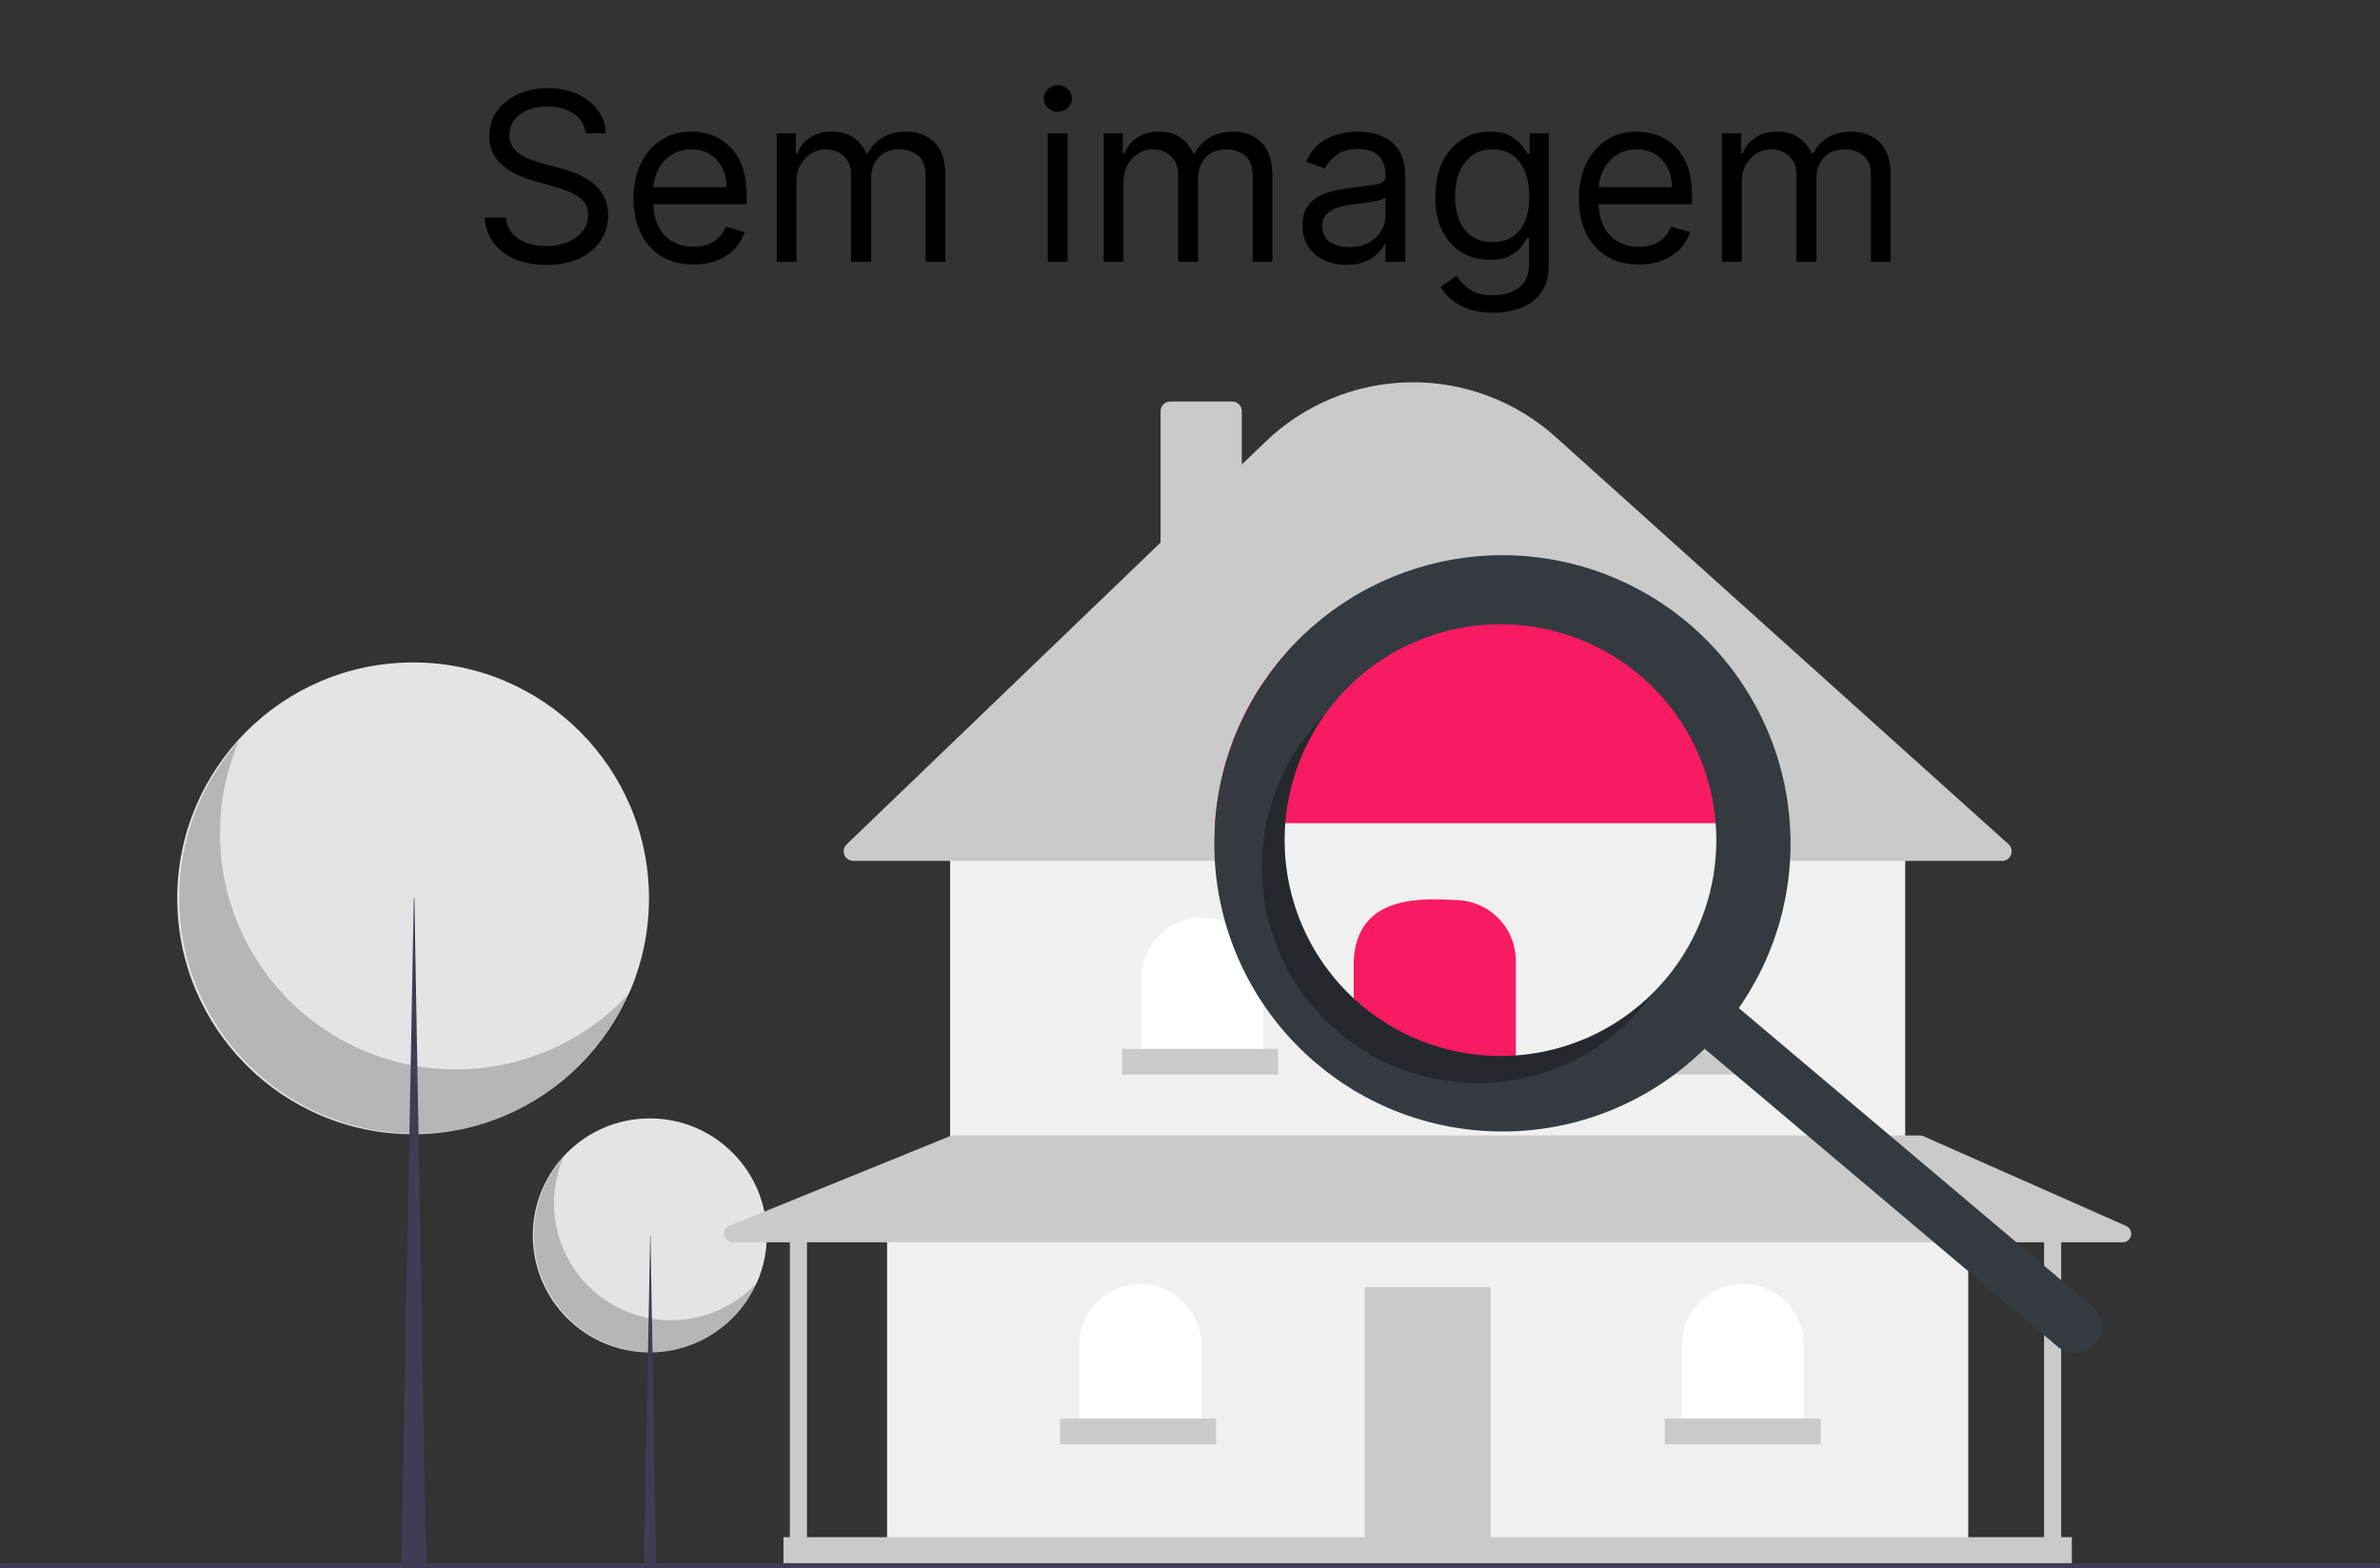
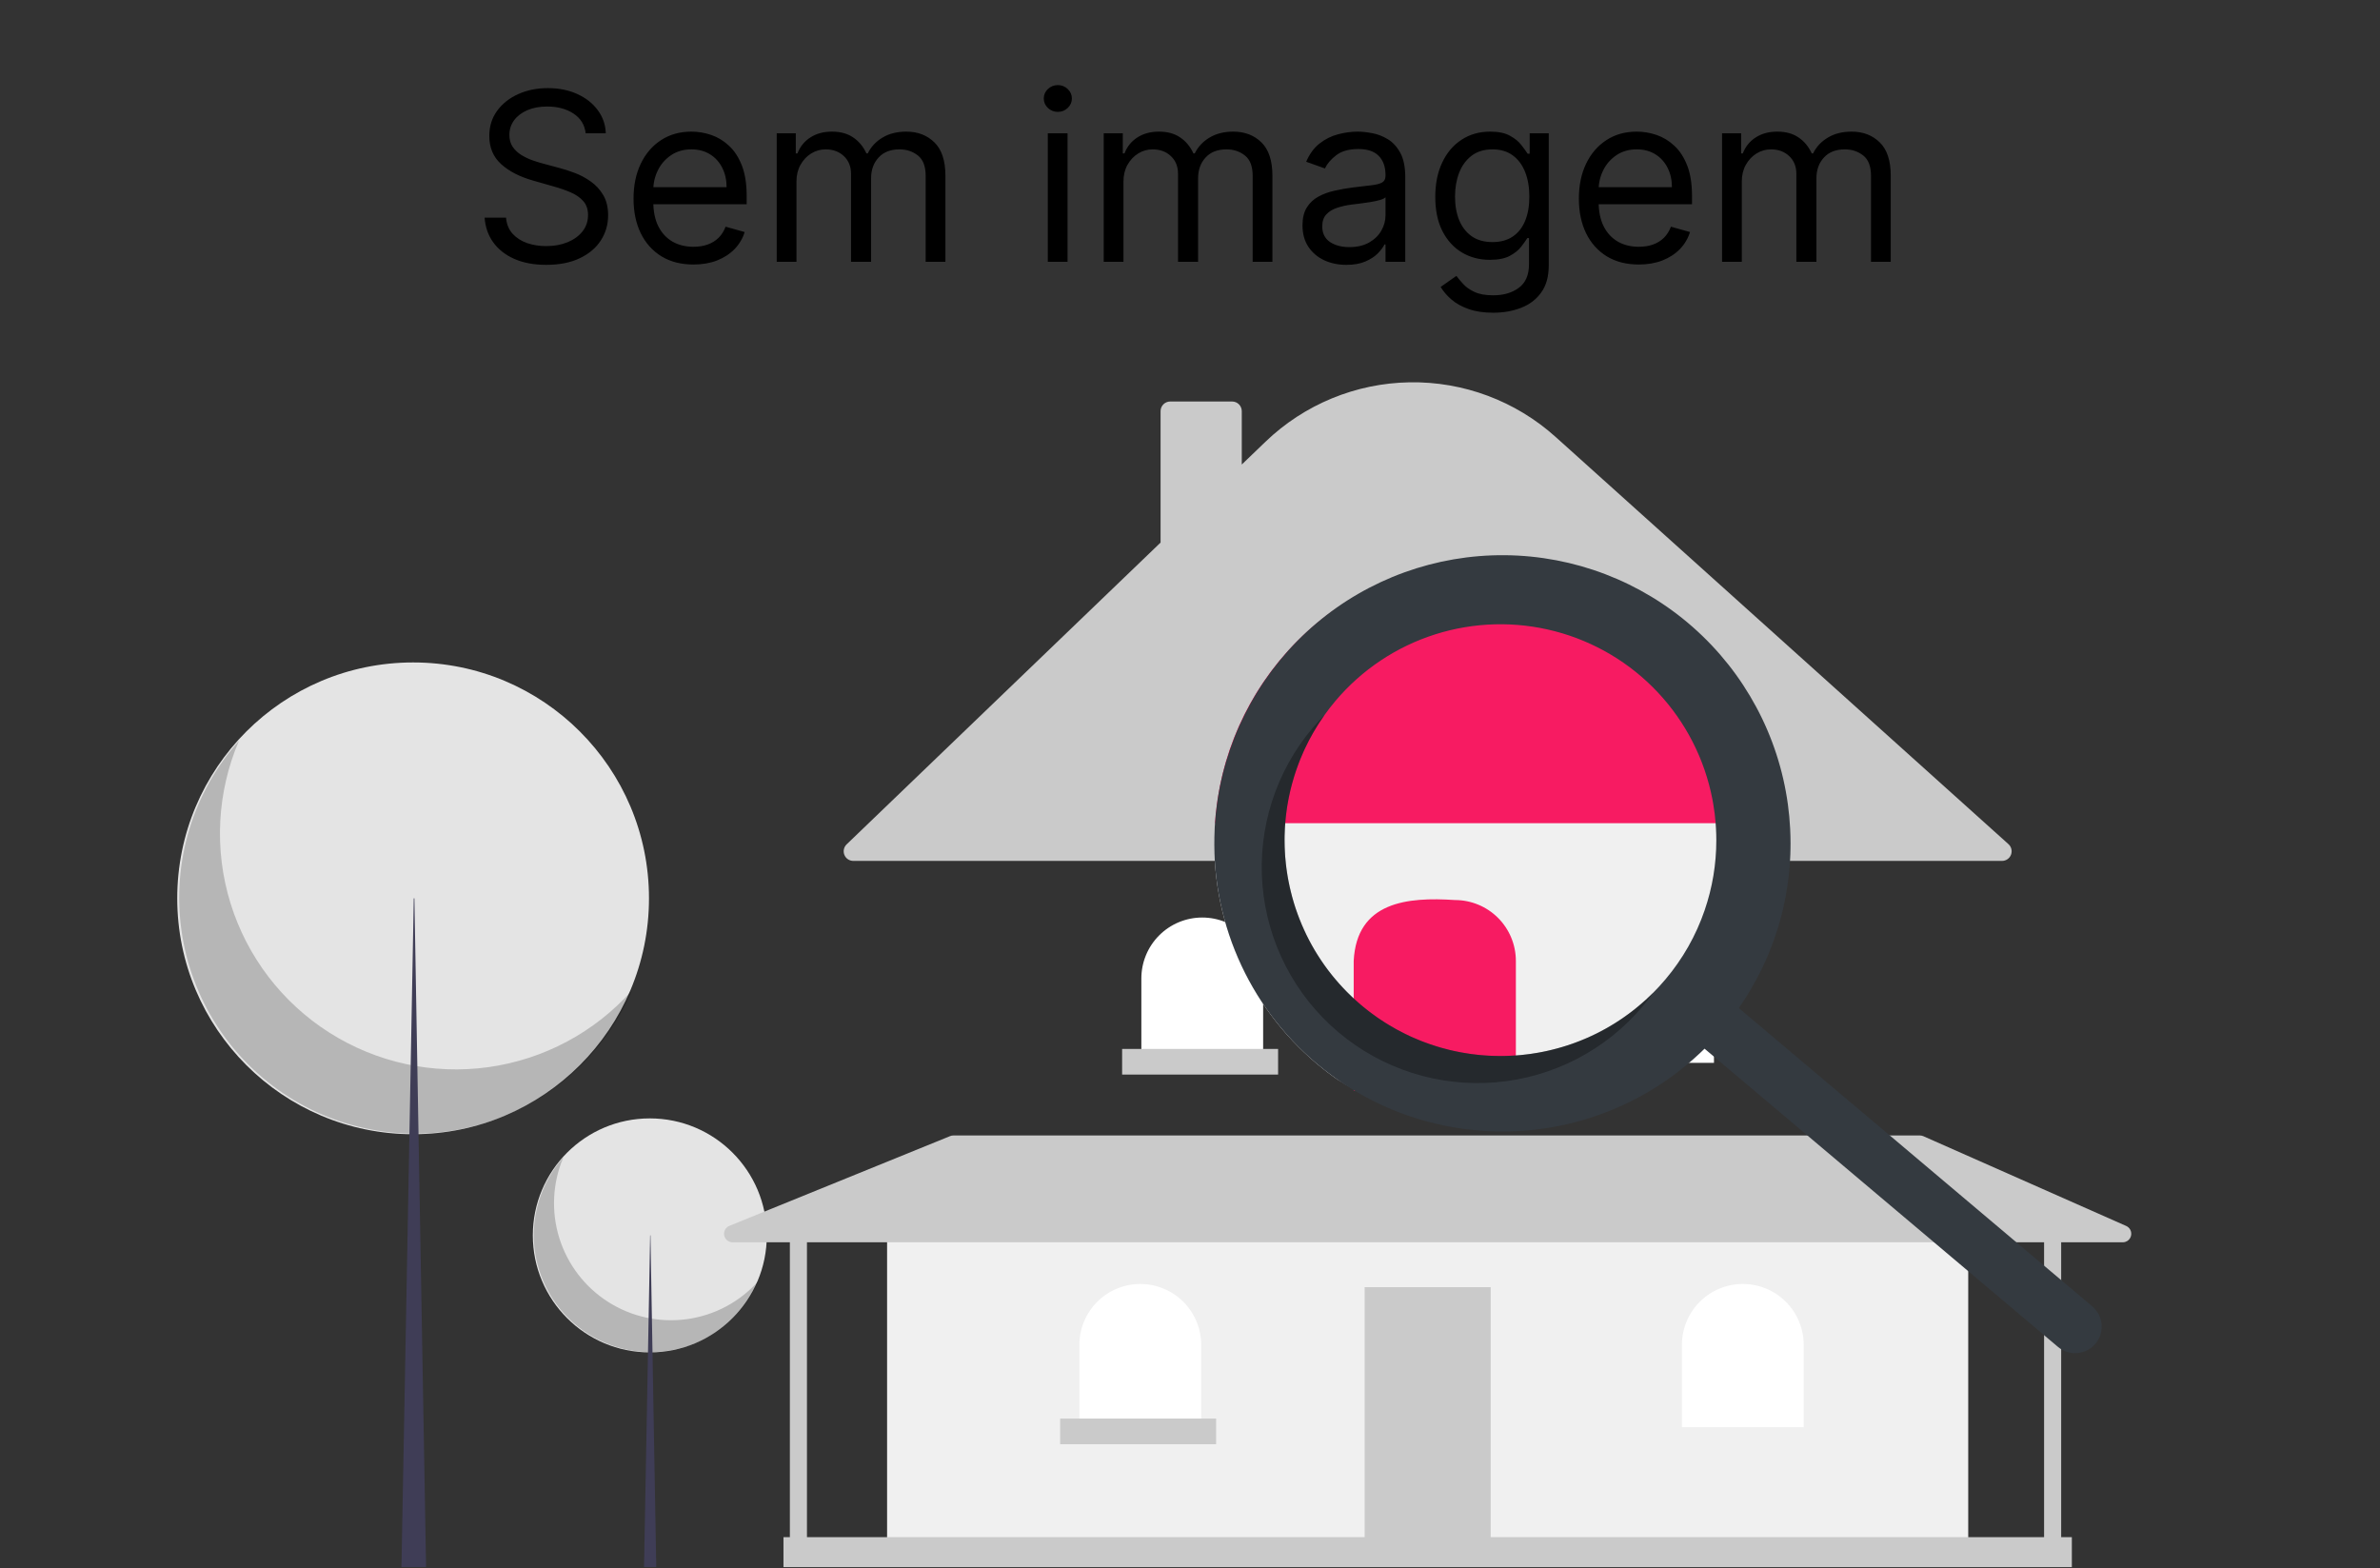
<svg xmlns="http://www.w3.org/2000/svg" width="909" height="599" viewBox="0 0 909 599" fill="none">
  <rect x="0" y="0" width="909" height="599" fill="#333333" stroke="none" />
  <g clip-path="url(#clip0_18_3)">
    <path d="M248.187 516.501C272.864 516.501 292.869 496.496 292.869 471.819C292.869 447.141 272.864 427.136 248.187 427.136C223.51 427.136 203.505 447.141 203.505 471.819C203.505 496.496 223.51 516.501 248.187 516.501Z" fill="#E4E4E4" />
    <path opacity="0.2" d="M215.195 441.974C211.027 451.724 210.462 462.637 213.6 472.765C216.738 482.893 223.375 491.575 232.325 497.26C241.275 502.945 251.955 505.262 262.456 503.797C272.958 502.332 282.596 497.182 289.649 489.265C287.103 495.221 283.292 500.553 278.481 504.89C273.67 509.228 267.973 512.468 261.786 514.385C255.598 516.302 249.068 516.852 242.647 515.995C236.226 515.137 230.068 512.895 224.6 509.422C219.132 505.949 214.485 501.328 210.98 495.881C207.475 490.433 205.196 484.289 204.301 477.873C203.407 471.457 203.918 464.924 205.799 458.725C207.68 452.527 210.886 446.811 215.195 441.974V441.974Z" fill="black" />
    <path d="M248.31 471.819H248.432L250.642 598.5H245.977L248.31 471.819Z" fill="#3F3D56" />
    <path d="M157.782 433.175C207.536 433.175 247.869 392.841 247.869 343.087C247.869 293.334 207.536 253 157.782 253C108.028 253 67.694 293.334 67.694 343.087C67.694 392.841 108.028 433.175 157.782 433.175Z" fill="#E4E4E4" />
    <path opacity="0.2" d="M91.264 282.916C82.861 302.573 81.721 324.577 88.048 344.996C94.375 365.416 107.756 382.92 125.801 394.382C143.846 405.843 165.379 410.515 186.551 407.562C207.723 404.609 227.156 394.224 241.376 378.262C236.243 390.271 228.56 401.021 218.86 409.766C209.16 418.512 197.674 425.043 185.199 428.909C172.724 432.775 159.557 433.882 146.612 432.154C133.666 430.426 121.251 425.905 110.227 418.902C99.202 411.9 89.832 402.584 82.765 391.601C75.698 380.618 71.104 368.229 69.3 355.294C67.496 342.359 68.526 329.186 72.319 316.689C76.111 304.191 82.576 292.667 91.264 282.916V282.916Z" fill="black" />
    <path d="M158.029 343.087H158.277L162.732 598.5H153.327L158.029 343.087Z" fill="#3F3D56" />
    <path d="M751.731 466.3H338.809V588.707H751.731V466.3Z" fill="#F0F0F0" />
    <path d="M569.343 491.597H521.196V588.707H569.343V491.597Z" fill="#CACACA" />
-     <path d="M727.657 321.859H362.882V434.474H727.657V321.859Z" fill="#F0F0F0" />
    <path d="M764.639 328.795H325.901C325.168 328.795 324.452 328.576 323.845 328.166C323.238 327.756 322.768 327.174 322.494 326.495C322.221 325.815 322.157 325.07 322.31 324.353C322.464 323.637 322.828 322.983 323.356 322.476L443.263 207.22V157.017C443.264 156.043 443.652 155.11 444.34 154.421C445.029 153.733 445.962 153.346 446.936 153.344H470.601C471.575 153.346 472.508 153.733 473.197 154.421C473.885 155.11 474.272 156.043 474.273 157.017V177.413L483.33 168.708C498.151 154.462 517.814 146.353 538.368 146.011C558.922 145.669 578.844 153.12 594.13 166.865L767.094 322.392C767.646 322.889 768.035 323.541 768.209 324.264C768.383 324.986 768.333 325.744 768.067 326.438C767.801 327.131 767.331 327.728 766.719 328.149C766.107 328.57 765.381 328.795 764.639 328.795V328.795Z" fill="#CACACA" />
    <path d="M459.176 350.421C462.231 350.421 465.255 351.022 468.077 352.191C470.898 353.36 473.462 355.073 475.622 357.233C477.782 359.392 479.495 361.956 480.663 364.778C481.832 367.6 482.434 370.624 482.434 373.678V405.096H435.919V373.678C435.919 370.624 436.521 367.6 437.689 364.778C438.858 361.956 440.571 359.392 442.731 357.233C444.891 355.073 447.454 353.36 450.276 352.191C453.098 351.022 456.122 350.421 459.176 350.421V350.421Z" fill="white" />
    <path d="M545.27 350.829C551.438 350.829 557.353 353.279 561.715 357.641C566.077 362.002 568.527 367.918 568.527 374.086V405.504H522.012V374.086C522.012 367.918 524.463 362.002 528.824 357.641C533.186 353.279 539.101 350.829 545.27 350.829V350.829Z" fill="white" />
    <path d="M631.363 351.237C637.531 351.237 643.447 353.687 647.808 358.049C652.17 362.41 654.62 368.326 654.62 374.494V405.912H608.105V374.494C608.105 368.326 610.556 362.41 614.917 358.049C619.279 353.687 625.195 351.237 631.363 351.237V351.237Z" fill="white" />
    <path d="M665.637 490.373C671.806 490.373 677.721 492.824 682.083 497.185C686.444 501.547 688.895 507.462 688.895 513.631V545.049H642.38V513.631C642.38 507.462 644.83 501.547 649.192 497.185C653.553 492.824 659.469 490.373 665.637 490.373Z" fill="white" />
    <path d="M435.511 490.373C441.679 490.373 447.595 492.824 451.956 497.185C456.318 501.547 458.768 507.462 458.768 513.631V545.049H412.253V513.631C412.253 510.576 412.855 507.552 414.024 504.73C415.193 501.909 416.906 499.345 419.065 497.185C421.225 495.026 423.789 493.312 426.611 492.144C429.432 490.975 432.457 490.373 435.511 490.373V490.373Z" fill="white" />
    <path d="M812.057 468.211L734.597 433.937C734.181 433.753 733.732 433.658 733.277 433.658H364.118C363.696 433.658 363.279 433.739 362.889 433.898L278.574 468.172C277.873 468.457 277.292 468.977 276.932 469.643C276.572 470.309 276.454 471.079 276.6 471.822C276.745 472.565 277.144 473.235 277.728 473.716C278.313 474.197 279.046 474.46 279.803 474.46H301.679V587.075H299.231V598.5H791.309V587.075H787.229V474.46H810.736C811.485 474.46 812.21 474.203 812.792 473.732C813.373 473.26 813.775 472.603 813.93 471.871C814.084 471.139 813.983 470.375 813.642 469.709C813.301 469.043 812.741 468.514 812.057 468.211ZM780.7 587.075H308.207V474.46H780.7V587.075Z" fill="#CACACA" />
    <path d="M488.146 400.608H428.575V410.4H488.146V400.608Z" fill="#CACACA" />
-     <path d="M575.464 400.608H515.892V410.4H575.464V400.608Z" fill="#CACACA" />
-     <path d="M662.781 400.608H603.209V410.4H662.781V400.608Z" fill="#CACACA" />
-     <path d="M695.423 541.784H635.852V551.577H695.423V541.784Z" fill="#CACACA" />
    <path d="M464.481 541.784H404.909V551.577H464.481V541.784Z" fill="#CACACA" />
-     <path d="M908 599H1C0.735 599 0.48 598.895 0.293 598.707C0.105 598.52 0 598.265 0 598C0 597.735 0.105 597.48 0.293 597.293C0.48 597.105 0.735 597 1 597H908C908.265 597 908.52 597.105 908.707 597.293C908.895 597.48 909 597.735 909 598C909 598.265 908.895 598.52 908.707 598.707C908.52 598.895 908.265 599 908 599Z" fill="#3F3D56" />
    <path d="M679.866 320.18C679.866 320.82 679.856 321.47 679.846 322.11C679.836 322.88 679.816 323.64 679.786 324.41C679.757 325.08 679.726 325.74 679.687 326.4C679.566 328.61 679.376 330.81 679.116 333.02C679.056 333.58 678.987 334.13 678.906 334.69C678.846 335.12 678.786 335.56 678.716 336C678.646 336.49 678.576 336.98 678.496 337.47C678.336 338.51 678.156 339.55 677.956 340.59C677.856 341.11 677.757 341.63 677.646 342.15C677.436 343.18 677.206 344.22 676.967 345.25C676.947 345.33 676.927 345.42 676.906 345.5C676.786 346.01 676.666 346.51 676.536 347.02C676.496 347.17 676.467 347.31 676.417 347.46C676.326 347.84 676.226 348.22 676.126 348.6C675.987 349.13 675.846 349.65 675.697 350.18C675.456 351 675.217 351.81 674.967 352.63C674.935 352.715 674.909 352.802 674.886 352.89C674.406 354.44 673.896 355.97 673.336 357.49C673.046 358.29 672.737 359.1 672.427 359.9C672.117 360.7 671.796 361.5 671.467 362.29C671.146 363.06 670.816 363.83 670.487 364.59C670.407 364.77 670.326 364.95 670.237 365.13C669.886 365.92 669.526 366.69 669.156 367.46C669.146 367.47 669.146 367.49 669.136 367.5C668.846 368.12 668.536 368.74 668.226 369.35C668.226 369.369 668.219 369.386 668.206 369.4C667.906 370 667.596 370.6 667.276 371.19L666.766 372.16L666.706 372.27C666.066 373.46 665.407 374.64 664.706 375.81C664.556 376.07 664.407 376.33 664.257 376.58C664.107 376.84 663.947 377.1 663.786 377.35C663.687 377.53 663.577 377.71 663.456 377.89C663.246 378.23 663.036 378.58 662.816 378.92C662.776 378.99 662.726 379.06 662.687 379.13C662.306 379.72 661.927 380.3 661.546 380.89C661.076 381.6 660.596 382.3 660.107 383L649.246 400.38L648.776 399.99L648.646 399.87H648.636L648.206 399.51L647.026 398.51C646.667 398.86 646.316 399.21 645.956 399.55C645.816 399.69 645.667 399.82 645.526 399.96C645.417 400.06 645.316 400.16 645.206 400.26C626.431 418.595 601.457 429.212 575.226 430.01H575.197C555.34 430.555 535.684 425.916 518.167 416.55C517.776 416.35 517.397 416.15 517.016 415.92C514.737 414.68 512.507 413.37 510.316 411.97C510.306 411.96 510.296 411.96 510.286 411.95C507.746 410.15 505.266 408.23 502.846 406.19C489.864 395.246 479.592 381.444 472.838 365.866C466.084 350.287 463.03 333.356 463.917 316.4C463.947 315.73 463.987 315.07 464.036 314.4C464.197 311.98 464.443 309.57 464.776 307.17C464.866 306.5 464.967 305.83 465.066 305.17H678.846C679.266 308.23 679.556 311.306 679.716 314.4C679.816 316.33 679.866 318.25 679.866 320.18Z" fill="#F0F0F0" />
    <path d="M678.847 305.17C674.998 279.575 662.093 256.211 642.477 239.325C622.862 222.439 597.839 213.152 571.957 213.152C546.074 213.152 521.051 222.439 501.436 239.325C481.821 256.211 468.916 279.575 465.067 305.17C464.967 305.83 464.867 306.5 464.777 307.17C464.447 309.57 464.2 311.98 464.037 314.4H679.717C679.557 311.31 679.267 308.233 678.847 305.17Z" fill="#F71B62" />
    <path d="M578.959 416.547H517.021V367C518.164 344.357 537.517 342.529 555.702 343.744C558.756 343.744 561.78 344.345 564.602 345.514C567.424 346.682 569.988 348.396 572.147 350.555C574.307 352.715 576.02 355.278 577.189 358.1C578.358 360.922 578.959 363.946 578.959 367V416.547Z" fill="#F71B62" />
    <path d="M517.016 381.32V381.33C517.016 381.34 517.026 381.34 517.036 381.34L517.016 381.32ZM492.106 305.17C492.066 305.42 492.016 305.67 491.976 305.92C492.016 305.67 492.066 305.42 492.116 305.17H492.106ZM490.866 314.4C490.836 314.78 490.806 315.16 490.786 315.54C490.806 315.16 490.836 314.78 490.876 314.4C490.875 314.33 490.878 314.26 490.886 314.19C490.876 314.26 490.876 314.33 490.866 314.4V314.4ZM517.016 381.33C517.016 381.34 517.026 381.34 517.036 381.34L517.016 381.32V381.33ZM492.106 305.17C492.066 305.42 492.016 305.67 491.976 305.92C492.016 305.67 492.066 305.42 492.116 305.17H492.106ZM490.786 315.54C490.806 315.16 490.836 314.78 490.876 314.4C490.875 314.33 490.878 314.26 490.886 314.19C490.876 314.26 490.876 314.33 490.866 314.4C490.836 314.78 490.806 315.16 490.786 315.54V315.54ZM799.726 499.5C799.532 499.294 799.325 499.1 799.106 498.92L799.096 498.91L749.576 457.12L748.296 456.04L743.427 451.93L742.206 450.9L735.266 445.04L733.366 443.44L729.437 440.12L727.427 438.42L708.467 422.43L697.596 413.26L696.136 412.03L664.106 385C664.596 384.3 665.076 383.6 665.546 382.89C665.927 382.3 666.306 381.72 666.687 381.13C666.726 381.06 666.776 380.99 666.816 380.92C667.036 380.58 667.246 380.23 667.456 379.89C667.576 379.71 667.686 379.53 667.786 379.35C667.947 379.1 668.106 378.84 668.257 378.58C668.407 378.33 668.556 378.07 668.706 377.81C669.406 376.64 670.066 375.46 670.706 374.27L670.766 374.16L671.276 373.19C671.596 372.6 671.906 372 672.206 371.4C672.219 371.386 672.226 371.369 672.226 371.35C672.536 370.74 672.846 370.12 673.136 369.5C673.146 369.49 673.146 369.47 673.156 369.46C673.526 368.69 673.886 367.92 674.237 367.13C674.326 366.95 674.406 366.77 674.487 366.59C674.816 365.83 675.146 365.06 675.467 364.29C675.796 363.5 676.116 362.7 676.427 361.9C676.737 361.1 677.046 360.29 677.336 359.49C677.886 357.96 678.403 356.427 678.886 354.89C678.909 354.802 678.935 354.715 678.966 354.63C679.216 353.81 679.456 353 679.697 352.18C679.846 351.65 679.987 351.13 680.126 350.6C680.226 350.22 680.326 349.84 680.416 349.46C680.466 349.31 680.496 349.17 680.536 349.02C680.666 348.51 680.786 348.01 680.906 347.5C680.926 347.42 680.946 347.33 680.966 347.25C681.206 346.22 681.436 345.18 681.646 344.15C681.757 343.63 681.856 343.11 681.956 342.59C682.146 341.55 682.336 340.51 682.496 339.47C682.576 338.98 682.646 338.49 682.716 338C682.786 337.56 682.846 337.12 682.906 336.69C682.987 336.13 683.056 335.58 683.116 335.02C683.376 332.81 683.566 330.61 683.686 328.4C683.726 327.74 683.757 327.08 683.786 326.41C683.816 325.64 683.836 324.88 683.846 324.11C683.856 323.47 683.866 322.82 683.866 322.18C683.866 320.25 683.816 318.33 683.716 316.4C683.556 313.31 683.266 310.233 682.846 307.17C679.264 280.985 666.377 256.963 646.542 239.496C626.707 222.03 601.249 212.284 574.821 212.042C548.393 211.799 522.76 221.075 502.607 238.175C482.455 255.274 469.129 279.055 465.066 305.17C464.966 305.83 464.866 306.5 464.776 307.17C464.447 309.57 464.2 311.98 464.036 314.4C463.987 315.07 463.947 315.73 463.917 316.4C463.03 333.356 466.084 350.288 472.838 365.866C479.592 381.445 489.864 395.247 502.846 406.19C505.266 408.23 507.746 410.15 510.286 411.95C510.296 411.96 510.306 411.96 510.316 411.97C511.166 412.57 512.016 413.16 512.876 413.74C514.246 414.64 515.626 415.52 517.016 416.36C517.126 416.42 517.237 416.49 517.346 416.55C518.546 417.27 519.757 417.96 520.966 418.63H520.976C525.481 421.106 530.156 423.259 534.966 425.07C549.081 430.38 564.134 432.742 579.197 432.01H579.226C596.807 431.16 613.925 426.094 629.136 417.24C631.346 415.96 633.526 414.59 635.656 413.13C636.186 412.77 636.726 412.4 637.246 412.03C637.886 411.58 638.526 411.11 639.166 410.64C639.176 410.64 639.176 410.63 639.186 410.63C639.234 410.59 639.284 410.553 639.336 410.52C639.766 410.19 640.206 409.86 640.626 409.54C640.737 409.46 640.846 409.38 640.956 409.29C640.985 409.27 641.012 409.246 641.036 409.22C641.286 409.04 641.526 408.84 641.776 408.65C642.026 408.46 642.266 408.26 642.516 408.06C642.559 408.033 642.599 408.003 642.636 407.97C642.916 407.74 643.196 407.52 643.476 407.29C643.766 407.06 644.046 406.82 644.316 406.59C644.596 406.36 644.866 406.13 645.146 405.89C645.386 405.69 645.636 405.48 645.876 405.26C645.956 405.2 646.026 405.13 646.106 405.06C646.137 405.03 646.171 405.004 646.206 404.98C646.536 404.7 646.856 404.41 647.176 404.12C647.257 404.05 647.326 403.98 647.406 403.91C647.896 403.47 648.386 403.03 648.866 402.57C648.976 402.47 649.096 402.36 649.206 402.26C649.316 402.16 649.417 402.06 649.526 401.96C649.667 401.82 649.816 401.69 649.956 401.55C650.316 401.21 650.667 400.86 651.026 400.51L652.206 401.51L652.636 401.87H652.646L652.776 401.99L653.246 402.38L660.226 408.28L660.377 408.41L660.496 408.5L661.286 409.17L662.866 410.51L664.447 411.84L664.677 412.03L672.026 418.23L673.046 419.09L680.136 425.07L716.836 456.04L718.117 457.12L768.346 499.5L781.226 510.37L786.016 514.41C787.033 515.27 788.209 515.922 789.478 516.327C790.747 516.733 792.083 516.884 793.41 516.772C794.737 516.661 796.03 516.289 797.213 515.678C798.396 515.066 799.447 514.228 800.306 513.21C801.026 512.365 801.597 511.405 801.996 510.37C802.723 508.535 802.895 506.527 802.491 504.595C802.088 502.663 801.126 500.891 799.726 499.5V499.5ZM510.056 267.69C520.089 255.801 533.28 246.994 548.105 242.284C562.931 237.574 578.787 237.155 593.841 241.075C608.894 244.994 622.532 253.093 633.179 264.434C643.825 275.776 651.046 289.899 654.007 305.17C654.136 305.84 654.257 306.5 654.366 307.17C654.776 309.56 655.076 311.98 655.257 314.4C655.306 315.07 655.356 315.73 655.386 316.4C655.476 317.9 655.516 319.41 655.516 320.91C655.522 330.009 654.015 339.045 651.056 347.65V347.66C647.75 357.308 642.673 366.254 636.086 374.04C635.946 374.2 635.806 374.37 635.656 374.53C634.336 376.09 632.946 377.59 631.516 379.02C631.507 379.03 631.496 379.05 631.487 379.06C630.996 379.55 630.496 380.05 629.996 380.51C628.976 381.5 627.936 382.44 626.876 383.34C625.286 384.73 623.656 386.033 621.987 387.25C621.426 387.66 620.866 388.06 620.296 388.46C619.737 388.86 619.166 389.24 618.596 389.62C617.456 390.38 616.296 391.11 615.126 391.8C614.546 392.15 613.946 392.49 613.356 392.82C612.766 393.16 612.166 393.48 611.566 393.79C610.966 394.11 610.366 394.42 609.757 394.72C608.546 395.33 607.326 395.9 606.086 396.43C605.466 396.71 604.846 396.97 604.226 397.21C603.836 397.37 603.456 397.53 603.066 397.67C602.914 397.74 602.757 397.801 602.596 397.85C602.386 397.94 602.176 398.02 601.966 398.09C601.898 398.121 601.828 398.148 601.756 398.17C601.326 398.34 600.906 398.49 600.466 398.64C599.836 398.87 599.206 399.08 598.566 399.28C597.926 399.49 597.296 399.69 596.656 399.87C596.016 400.07 595.366 400.25 594.726 400.42C594.076 400.6 593.436 400.77 592.786 400.92C592.096 401.1 591.406 401.26 590.706 401.41C590.096 401.55 589.496 401.67 588.886 401.78C588.316 401.9 587.736 402 587.166 402.1C586.366 402.24 585.566 402.37 584.756 402.48C584.316 402.55 583.886 402.61 583.446 402.65C583.256 402.68 583.076 402.7 582.896 402.72C582.336 402.8 581.776 402.86 581.226 402.91C581.076 402.92 580.936 402.94 580.796 402.95C580.186 403.01 579.566 403.06 578.956 403.11C577.646 403.2 576.346 403.26 575.036 403.29C574.376 403.3 573.706 403.31 573.046 403.31C572.386 403.31 571.726 403.3 571.066 403.28C571.066 403.28 571.066 403.29 571.056 403.28C571.046 403.29 571.046 403.29 571.036 403.28C571.035 403.281 571.033 403.283 571.032 403.283C571.03 403.284 571.028 403.284 571.026 403.284C571.024 403.284 571.023 403.284 571.021 403.283C571.019 403.283 571.018 403.281 571.016 403.28C570.984 403.29 570.949 403.29 570.916 403.28C570.446 403.28 569.976 403.26 569.516 403.23C569.176 403.22 568.826 403.21 568.476 403.18C568.007 403.16 567.537 403.13 567.066 403.09C566.917 403.09 566.766 403.07 566.616 403.06C566.546 403.058 566.476 403.052 566.406 403.04C565.926 403 565.436 402.96 564.956 402.91C564.716 402.89 564.467 402.87 564.226 402.84C563.496 402.76 562.766 402.67 562.046 402.57C561.226 402.47 560.406 402.35 559.596 402.2C559.216 402.15 558.846 402.08 558.476 402.01C557.986 401.93 557.497 401.84 557.006 401.74C556.496 401.64 555.986 401.54 555.476 401.42C555.066 401.33 554.646 401.24 554.236 401.14C554.036 401.1 553.836 401.05 553.646 401C552.596 400.75 551.556 400.48 550.526 400.18C549.876 400 549.226 399.81 548.586 399.61C547.706 399.34 546.836 399.05 545.966 398.74C545.626 398.63 545.296 398.51 544.956 398.38C544.616 398.27 544.286 398.14 543.946 398.01C543.636 397.9 543.326 397.78 543.026 397.66C542.526 397.47 542.036 397.27 541.546 397.07C540.536 396.66 539.546 396.23 538.556 395.77C537.996 395.5 537.436 395.24 536.886 394.97C534.716 393.92 532.58 392.754 530.476 391.47C529.956 391.16 529.436 390.83 528.916 390.5C528.266 390.1 527.636 389.68 527.006 389.26C526.656 389.02 526.316 388.79 525.976 388.55C525.346 388.11 524.726 387.66 524.116 387.21C523.796 386.98 523.476 386.74 523.166 386.5C522.056 385.66 520.966 384.78 519.896 383.88C519.386 383.45 518.876 383.01 518.376 382.56C518.166 382.38 517.956 382.19 517.746 382C517.506 381.78 517.266 381.57 517.036 381.34L517.016 381.32C516.666 381.01 516.316 380.68 515.976 380.35C515.446 379.85 514.926 379.34 514.426 378.82C513.906 378.31 513.406 377.78 512.916 377.26C512.416 376.74 511.936 376.21 511.466 375.67C510.986 375.14 510.516 374.6 510.056 374.05C509.606 373.53 509.166 372.99 508.746 372.46C507.726 371.2 506.753 369.917 505.826 368.61C505.396 368.01 504.986 367.41 504.586 366.8C504.156 366.18 503.746 365.55 503.356 364.92C502.946 364.29 502.556 363.65 502.176 363C502.167 362.978 502.153 362.958 502.136 362.94C501.386 361.67 500.666 360.39 499.996 359.09C499.306 357.77 498.656 356.437 498.046 355.09C497.736 354.42 497.436 353.74 497.156 353.06C496.576 351.69 496.036 350.32 495.536 348.93C495.286 348.26 495.056 347.59 494.826 346.91C494.819 346.865 494.805 346.821 494.786 346.78C494.326 345.4 493.906 344.01 493.536 342.61C493.526 342.59 493.526 342.57 493.516 342.55C493.326 341.86 493.146 341.17 492.986 340.47C492.826 339.86 492.686 339.25 492.556 338.63C492.406 337.94 492.256 337.25 492.126 336.55C492.056 336.19 491.986 335.83 491.926 335.47C491.866 335.17 491.816 334.86 491.766 334.56C491.716 334.26 491.666 333.95 491.616 333.64C491.516 333.03 491.426 332.42 491.346 331.81C491.246 331.09 491.166 330.37 491.086 329.64C490.996 328.77 490.916 327.9 490.846 327.02C490.796 326.43 490.766 325.83 490.736 325.23C490.706 324.68 490.676 324.13 490.666 323.58C490.656 323.551 490.656 323.519 490.666 323.49C490.665 323.489 490.664 323.487 490.663 323.486C490.662 323.484 490.662 323.482 490.662 323.48C490.662 323.478 490.662 323.476 490.663 323.475C490.664 323.473 490.665 323.471 490.666 323.47C490.656 323.46 490.656 323.46 490.666 323.45C490.665 323.449 490.664 323.447 490.663 323.446C490.662 323.444 490.662 323.442 490.662 323.44C490.662 323.438 490.662 323.436 490.663 323.435C490.664 323.433 490.665 323.431 490.666 323.43C490.656 323.21 490.646 322.99 490.646 322.77C490.626 322.12 490.616 321.47 490.616 320.82C490.616 320.23 490.626 319.65 490.636 319.06C490.656 318.24 490.686 317.42 490.726 316.6C490.726 316.42 490.746 316.25 490.756 316.07C490.766 315.89 490.776 315.72 490.786 315.54C490.806 315.16 490.836 314.78 490.876 314.4C490.875 314.33 490.878 314.26 490.886 314.19C490.916 313.76 490.956 313.33 490.996 312.9C491.076 312.04 491.176 311.17 491.286 310.31C491.346 309.88 491.396 309.45 491.466 309.02C491.506 308.72 491.556 308.41 491.606 308.1C491.646 307.79 491.696 307.48 491.756 307.17C491.826 306.76 491.896 306.34 491.976 305.92C492.016 305.67 492.066 305.42 492.116 305.17C492.306 304.17 492.516 303.17 492.746 302.17C492.976 301.16 493.236 300.16 493.516 299.16C493.786 298.15 494.086 297.14 494.406 296.13C494.556 295.62 494.716 295.12 494.896 294.62C495.226 293.61 495.576 292.61 495.966 291.62C496.146 291.13 496.336 290.63 496.546 290.14C496.946 289.15 497.366 288.16 497.796 287.19C498.016 286.7 498.236 286.21 498.476 285.72C498.926 284.75 499.396 283.78 499.906 282.83C500.396 281.86 500.926 280.91 501.466 279.97C502.006 279.03 502.566 278.09 503.156 277.16C503.426 276.7 503.726 276.23 504.036 275.78C504.636 274.86 505.266 273.94 505.906 273.04C507.197 271.22 508.586 269.43 510.056 267.69ZM490.866 314.4C490.836 314.78 490.806 315.16 490.786 315.54C490.806 315.16 490.836 314.78 490.876 314.4C490.875 314.33 490.878 314.26 490.886 314.19C490.876 314.26 490.876 314.33 490.866 314.4ZM492.107 305.17C492.067 305.42 492.016 305.67 491.976 305.92C492.016 305.67 492.066 305.42 492.117 305.17H492.107ZM517.016 381.32V381.33C517.016 381.34 517.026 381.34 517.036 381.34L517.016 381.32Z" fill="#343A40" />
    <path opacity="0.3" d="M519.898 383.879C504.081 370.531 493.861 351.723 491.269 331.19C488.677 310.656 493.902 289.898 505.907 273.039C504.33 274.626 502.806 276.289 501.335 278.027C494.352 286.302 489.068 295.872 485.783 306.189C482.499 316.507 481.279 327.37 482.193 338.159C483.107 348.948 486.137 359.451 491.111 369.069C496.084 378.686 502.903 387.231 511.178 394.213C527.89 408.315 549.52 415.201 571.31 413.355C593.099 411.509 613.262 401.083 627.364 384.37C628.832 382.63 630.215 380.848 631.512 379.024C616.912 393.693 597.329 402.336 576.652 403.235C555.975 404.135 535.716 397.225 519.898 383.879V383.879Z" fill="black" />
  </g>
  <path d="M223.695 50.909C223.312 47.67 221.756 45.156 219.029 43.367C216.302 41.577 212.957 40.682 208.994 40.682C206.096 40.682 203.56 41.151 201.387 42.088C199.235 43.026 197.552 44.315 196.337 45.955C195.144 47.596 194.547 49.46 194.547 51.548C194.547 53.295 194.963 54.798 195.794 56.055C196.646 57.291 197.733 58.324 199.054 59.155C200.375 59.965 201.76 60.636 203.209 61.168C204.658 61.68 205.989 62.095 207.204 62.415L213.851 64.204C215.556 64.652 217.452 65.27 219.54 66.058C221.65 66.847 223.663 67.923 225.581 69.286C227.52 70.629 229.118 72.354 230.375 74.464C231.632 76.573 232.261 79.162 232.261 82.23C232.261 85.767 231.334 88.963 229.48 91.818C227.648 94.673 224.963 96.942 221.426 98.626C217.91 100.309 213.638 101.151 208.61 101.151C203.922 101.151 199.864 100.394 196.433 98.881C193.024 97.369 190.339 95.259 188.379 92.553C186.44 89.847 185.343 86.704 185.087 83.125H193.269C193.482 85.597 194.313 87.642 195.762 89.261C197.232 90.859 199.086 92.053 201.323 92.841C203.582 93.608 206.011 93.992 208.61 93.992C211.636 93.992 214.352 93.501 216.76 92.521C219.168 91.52 221.074 90.135 222.481 88.367C223.887 86.577 224.59 84.489 224.59 82.102C224.59 79.929 223.983 78.16 222.768 76.797C221.554 75.433 219.956 74.325 217.974 73.473C215.993 72.621 213.851 71.875 211.55 71.236L203.496 68.935C198.383 67.465 194.334 65.366 191.351 62.639C188.369 59.911 186.877 56.342 186.877 51.932C186.877 48.267 187.868 45.071 189.849 42.344C191.852 39.595 194.537 37.465 197.903 35.952C201.291 34.418 205.073 33.651 209.249 33.651C213.468 33.651 217.218 34.407 220.499 35.92C223.78 37.411 226.38 39.457 228.297 42.056C230.236 44.656 231.259 47.606 231.366 50.909H223.695ZM264.852 101.023C260.122 101.023 256.042 99.979 252.611 97.891C249.202 95.781 246.571 92.841 244.717 89.07C242.885 85.277 241.968 80.867 241.968 75.838C241.968 70.81 242.885 66.378 244.717 62.543C246.571 58.686 249.149 55.682 252.451 53.53C255.775 51.356 259.653 50.27 264.085 50.27C266.642 50.27 269.167 50.696 271.66 51.548C274.152 52.401 276.422 53.785 278.467 55.703C280.513 57.599 282.142 60.114 283.357 63.246C284.571 66.378 285.179 70.234 285.179 74.815V78.011H247.338V71.492H277.508C277.508 68.722 276.954 66.25 275.846 64.077C274.76 61.903 273.204 60.188 271.18 58.931C269.177 57.674 266.812 57.045 264.085 57.045C261.081 57.045 258.481 57.791 256.287 59.283C254.113 60.753 252.441 62.67 251.269 65.035C250.097 67.401 249.511 69.936 249.511 72.642V76.989C249.511 80.696 250.15 83.839 251.429 86.417C252.728 88.974 254.529 90.923 256.83 92.266C259.131 93.587 261.805 94.247 264.852 94.247C266.834 94.247 268.623 93.97 270.221 93.416C271.841 92.841 273.236 91.989 274.408 90.859C275.58 89.709 276.486 88.281 277.125 86.577L284.412 88.622C283.645 91.094 282.356 93.267 280.544 95.142C278.733 96.996 276.496 98.445 273.833 99.489C271.169 100.511 268.176 101.023 264.852 101.023ZM296.652 100V50.909H303.939V58.58H304.579C305.601 55.959 307.253 53.924 309.532 52.475C311.812 51.005 314.55 50.27 317.746 50.27C320.985 50.27 323.68 51.005 325.832 52.475C328.005 53.924 329.699 55.959 330.914 58.58H331.425C332.682 56.044 334.568 54.031 337.082 52.539C339.596 51.026 342.611 50.27 346.127 50.27C350.516 50.27 354.106 51.644 356.897 54.393C359.689 57.12 361.084 61.371 361.084 67.145V100H353.542V67.145C353.542 63.523 352.551 60.934 350.569 59.379C348.588 57.823 346.255 57.045 343.57 57.045C340.118 57.045 337.444 58.09 335.548 60.178C333.652 62.244 332.704 64.865 332.704 68.04V100H325.033V66.378C325.033 63.587 324.128 61.339 322.316 59.634C320.505 57.908 318.172 57.045 315.317 57.045C313.357 57.045 311.525 57.568 309.82 58.611C308.137 59.656 306.773 61.104 305.729 62.958C304.706 64.79 304.195 66.91 304.195 69.318V100H296.652ZM400.188 100V50.909H407.73V100H400.188ZM404.023 42.727C402.553 42.727 401.285 42.227 400.22 41.225C399.176 40.224 398.653 39.02 398.653 37.614C398.653 36.207 399.176 35.004 400.22 34.002C401.285 33.001 402.553 32.5 404.023 32.5C405.493 32.5 406.75 33.001 407.794 34.002C408.859 35.004 409.392 36.207 409.392 37.614C409.392 39.02 408.859 40.224 407.794 41.225C406.75 42.227 405.493 42.727 404.023 42.727ZM421.545 100V50.909H428.832V58.58H429.471C430.494 55.959 432.145 53.924 434.425 52.475C436.705 51.005 439.443 50.27 442.639 50.27C445.877 50.27 448.573 51.005 450.725 52.475C452.898 53.924 454.592 55.959 455.806 58.58H456.318C457.575 56.044 459.46 54.031 461.975 52.539C464.489 51.026 467.504 50.27 471.019 50.27C475.409 50.27 478.999 51.644 481.79 54.393C484.581 57.12 485.977 61.371 485.977 67.145V100H478.434V67.145C478.434 63.523 477.443 60.934 475.462 59.379C473.48 57.823 471.147 57.045 468.463 57.045C465.011 57.045 462.337 58.09 460.441 60.178C458.544 62.244 457.596 64.865 457.596 68.04V100H449.926V66.378C449.926 63.587 449.02 61.339 447.209 59.634C445.398 57.908 443.065 57.045 440.21 57.045C438.25 57.045 436.417 57.568 434.713 58.611C433.029 59.656 431.666 61.104 430.622 62.958C429.599 64.79 429.088 66.91 429.088 69.318V100H421.545ZM514.214 101.151C511.103 101.151 508.28 100.565 505.744 99.393C503.209 98.2 501.195 96.484 499.704 94.247C498.212 91.989 497.467 89.261 497.467 86.065C497.467 83.253 498.021 80.973 499.128 79.226C500.236 77.457 501.717 76.072 503.571 75.071C505.425 74.07 507.47 73.324 509.707 72.834C511.966 72.322 514.235 71.918 516.515 71.619C519.498 71.236 521.916 70.948 523.77 70.756C525.645 70.543 527.008 70.192 527.861 69.702C528.734 69.212 529.171 68.359 529.171 67.145V66.889C529.171 63.736 528.308 61.285 526.582 59.538C524.878 57.791 522.289 56.918 518.816 56.918C515.215 56.918 512.392 57.706 510.347 59.283C508.301 60.859 506.863 62.543 506.032 64.332L498.873 61.776C500.151 58.793 501.856 56.47 503.986 54.808C506.138 53.125 508.482 51.953 511.018 51.293C513.574 50.611 516.089 50.27 518.56 50.27C520.137 50.27 521.948 50.462 523.994 50.845C526.06 51.207 528.052 51.964 529.97 53.114C531.909 54.265 533.518 56.001 534.796 58.324C536.074 60.646 536.714 63.757 536.714 67.656V100H529.171V93.352H528.788C528.276 94.418 527.424 95.558 526.231 96.772C525.038 97.987 523.45 99.02 521.469 99.872C519.487 100.724 517.069 101.151 514.214 101.151ZM515.364 94.375C518.347 94.375 520.861 93.789 522.907 92.617C524.974 91.445 526.529 89.933 527.573 88.079C528.638 86.225 529.171 84.276 529.171 82.23V75.327C528.851 75.71 528.148 76.062 527.062 76.381C525.996 76.68 524.761 76.946 523.354 77.18C521.969 77.394 520.616 77.585 519.295 77.756C517.996 77.905 516.941 78.033 516.131 78.139C514.171 78.395 512.339 78.81 510.634 79.386C508.951 79.94 507.587 80.781 506.543 81.91C505.521 83.019 505.009 84.531 505.009 86.449C505.009 89.07 505.979 91.051 507.918 92.394C509.878 93.715 512.36 94.375 515.364 94.375ZM570.296 119.432C566.652 119.432 563.52 118.963 560.9 118.026C558.279 117.109 556.095 115.895 554.348 114.382C552.622 112.891 551.248 111.293 550.225 109.588L556.233 105.369C556.915 106.264 557.778 107.287 558.822 108.438C559.866 109.609 561.294 110.621 563.105 111.474C564.937 112.347 567.334 112.784 570.296 112.784C574.259 112.784 577.53 111.825 580.108 109.908C582.686 107.99 583.975 104.986 583.975 100.895V90.923H583.336C582.782 91.818 581.993 92.926 580.971 94.247C579.969 95.547 578.52 96.708 576.624 97.731C574.749 98.732 572.214 99.233 569.017 99.233C565.054 99.233 561.496 98.296 558.343 96.421C555.211 94.546 552.728 91.818 550.896 88.239C549.085 84.659 548.179 80.312 548.179 75.199C548.179 70.171 549.064 65.792 550.832 62.063C552.601 58.313 555.062 55.416 558.215 53.37C561.368 51.303 565.012 50.27 569.145 50.27C572.341 50.27 574.877 50.803 576.752 51.868C578.648 52.912 580.097 54.105 581.098 55.447C582.121 56.769 582.91 57.855 583.464 58.707H584.231V50.909H591.517V101.406C591.517 105.625 590.559 109.055 588.641 111.697C586.745 114.361 584.188 116.31 580.971 117.546C577.775 118.803 574.216 119.432 570.296 119.432ZM570.04 92.457C573.066 92.457 575.623 91.765 577.711 90.38C579.799 88.995 581.386 87.003 582.473 84.403C583.559 81.804 584.103 78.693 584.103 75.071C584.103 71.534 583.57 68.413 582.505 65.707C581.439 63.001 579.863 60.881 577.775 59.347C575.687 57.812 573.108 57.045 570.04 57.045C566.844 57.045 564.181 57.855 562.05 59.474C559.941 61.094 558.353 63.267 557.288 65.994C556.244 68.722 555.722 71.747 555.722 75.071C555.722 78.48 556.255 81.495 557.32 84.116C558.407 86.715 560.005 88.761 562.114 90.252C564.245 91.722 566.887 92.457 570.04 92.457ZM625.907 101.023C621.177 101.023 617.096 99.979 613.666 97.891C610.257 95.781 607.625 92.841 605.772 89.07C603.939 85.277 603.023 80.867 603.023 75.838C603.023 70.81 603.939 66.378 605.772 62.543C607.625 58.686 610.204 55.682 613.506 53.53C616.83 51.356 620.708 50.27 625.14 50.27C627.696 50.27 630.221 50.696 632.714 51.548C635.207 52.401 637.476 53.785 639.522 55.703C641.567 57.599 643.197 60.114 644.412 63.246C645.626 66.378 646.233 70.234 646.233 74.815V78.011H608.392V71.492H638.563C638.563 68.722 638.009 66.25 636.901 64.077C635.814 61.903 634.259 60.188 632.235 58.931C630.232 57.674 627.867 57.045 625.14 57.045C622.135 57.045 619.536 57.791 617.341 59.283C615.168 60.753 613.495 62.67 612.324 65.035C611.152 67.401 610.566 69.936 610.566 72.642V76.989C610.566 80.696 611.205 83.839 612.483 86.417C613.783 88.974 615.584 90.923 617.885 92.266C620.186 93.587 622.86 94.247 625.907 94.247C627.888 94.247 629.678 93.97 631.276 93.416C632.895 92.841 634.291 91.989 635.463 90.859C636.635 89.709 637.54 88.281 638.179 86.577L645.466 88.622C644.699 91.094 643.41 93.267 641.599 95.142C639.788 96.996 637.551 98.445 634.888 99.489C632.224 100.511 629.231 101.023 625.907 101.023ZM657.707 100V50.909H664.994V58.58H665.633C666.656 55.959 668.307 53.924 670.587 52.475C672.867 51.005 675.605 50.27 678.801 50.27C682.04 50.27 684.735 51.005 686.887 52.475C689.06 53.924 690.754 55.959 691.968 58.58H692.48C693.737 56.044 695.623 54.031 698.137 52.539C700.651 51.026 703.666 50.27 707.182 50.27C711.571 50.27 715.161 51.644 717.952 54.393C720.743 57.12 722.139 61.371 722.139 67.145V100H714.596V67.145C714.596 63.523 713.606 60.934 711.624 59.379C709.642 57.823 707.309 57.045 704.625 57.045C701.173 57.045 698.499 58.09 696.603 60.178C694.706 62.244 693.758 64.865 693.758 68.04V100H686.088V66.378C686.088 63.587 685.182 61.339 683.371 59.634C681.56 57.908 679.227 57.045 676.372 57.045C674.412 57.045 672.579 57.568 670.875 58.611C669.191 59.656 667.828 61.104 666.784 62.958C665.761 64.79 665.25 66.91 665.25 69.318V100H657.707Z" fill="black" />
  <defs>
    <clipPath id="clip0_18_3">
      <rect width="909" height="453" fill="white" transform="translate(0 146)" />
    </clipPath>
  </defs>
</svg>